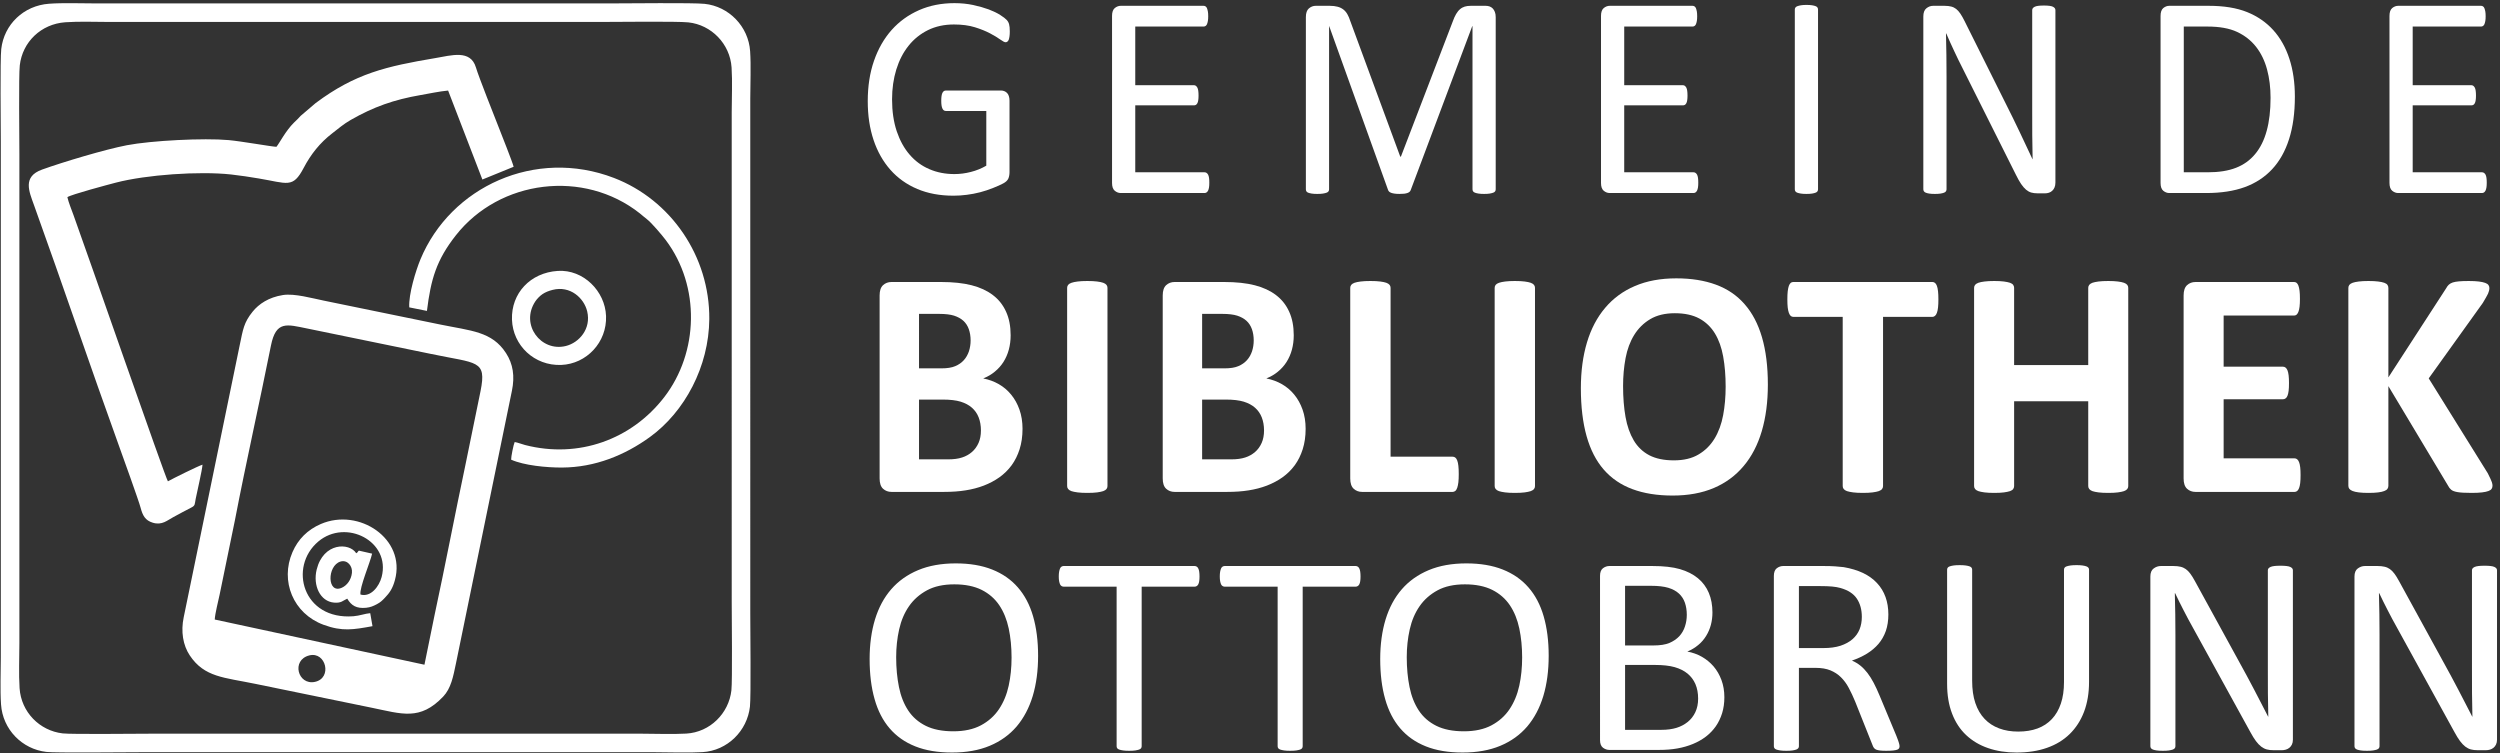
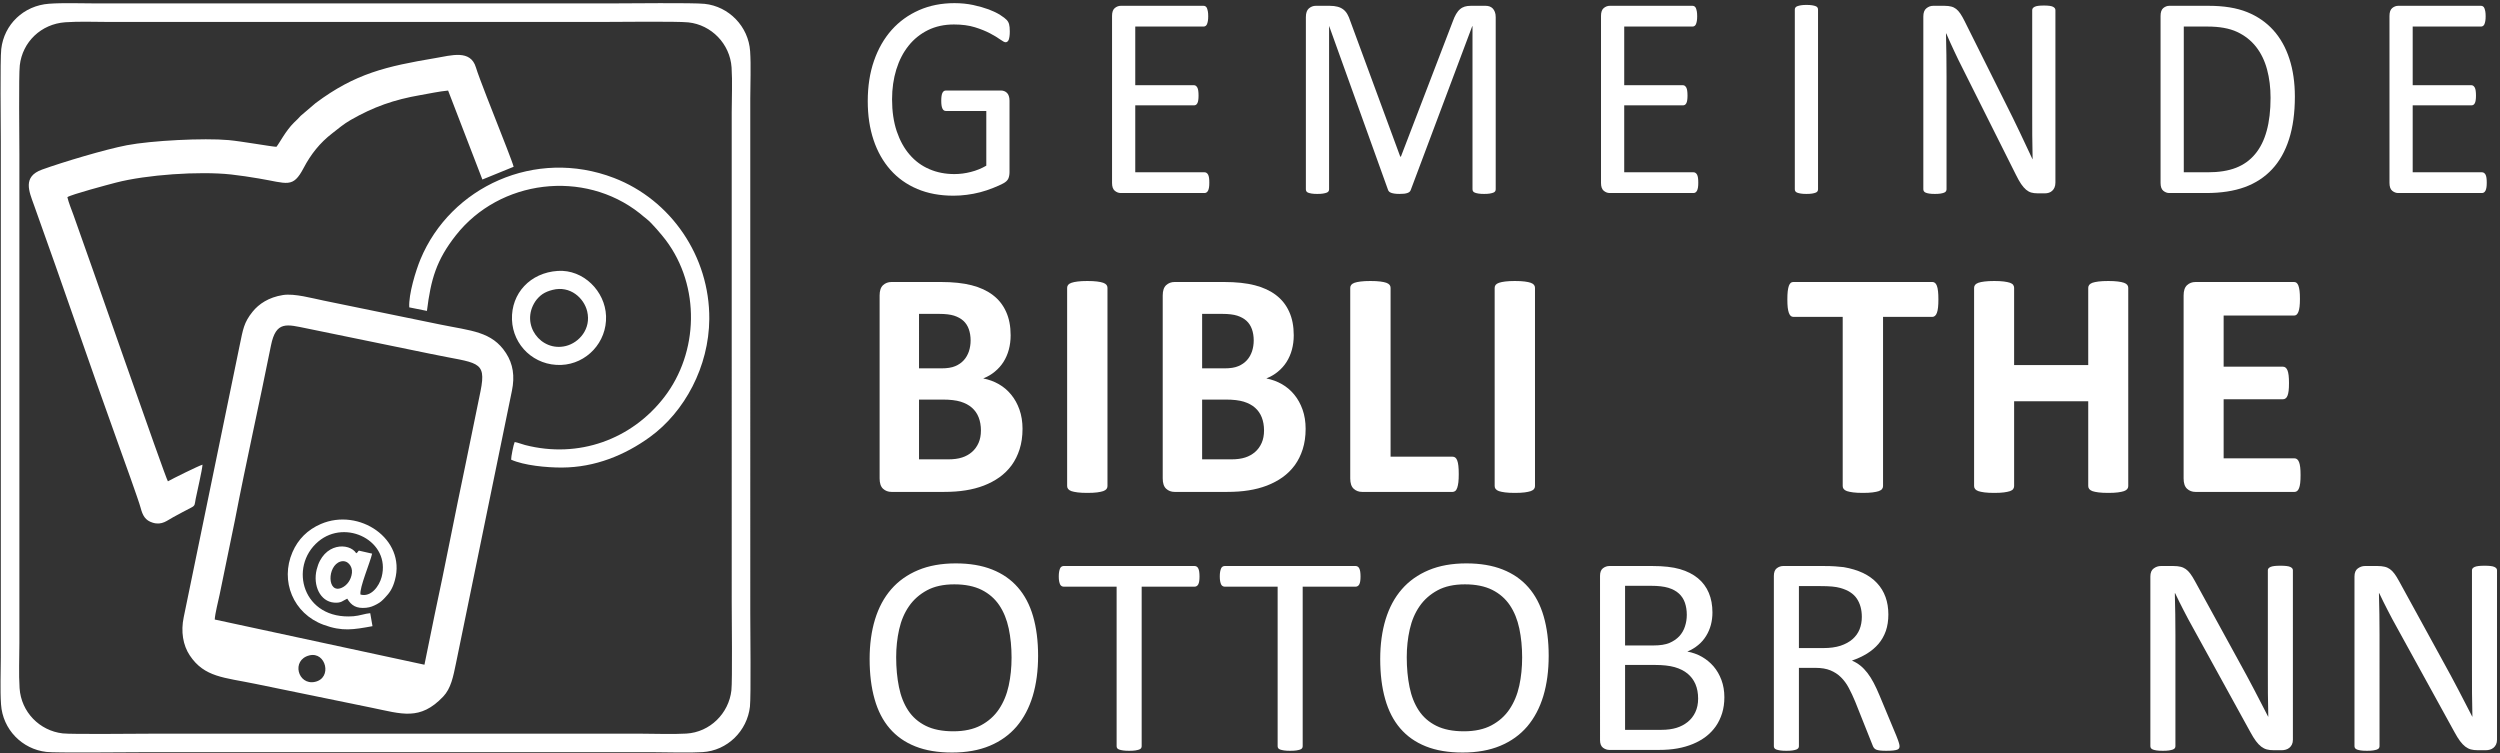
<svg xmlns="http://www.w3.org/2000/svg" viewBox="0 0 1097.333 330.667" height="330.667" width="1097.333" xml:space="preserve" id="svg2" version="1.1">
  <rect x="0" y="0" width="1097.333" height="330.667" fill="#333333" stroke="none" />
  <defs id="defs6" />
  <g transform="matrix(1.333,0,0,-1.333,0,330.667)" id="g10">
    <g transform="scale(0.1)" id="g12">
      <path id="path14" style="fill:#ffffff;fill-opacity:1;fill-rule:evenodd;stroke:none" d="M 161.828,2468.35 C 77.711,2462.33 13.387,2400.07 4.117,2319.19 0.059,2283.77 2.684,2065.57 2.684,2011.55 V 316.605 c 0,-49.671 -2.555,-106.566 0.703,-155.378 C 8.914,78.434 72.934,13.805 152.809,4.648 183.98,1.078 409.348,3.676 460.535,3.676 H 2157.59 c 49.81,0 106.42,-2.496 155.39,0.316 82.63,4.746 147.52,70.313 156.44,149.703 3.72,33.125 1.1,255.278 1.1,307.832 V 2156.48 c 0,49.29 2.75,107.12 -0.48,155.39 -5.48,81.67 -69.97,147.67 -149.86,156.09 -39.14,4.12 -250.85,1.44 -307.52,1.44 H 315.617 c -49.289,0 -106.078,2.36 -153.789,-1.05 z m 53.238,-61.02 C 135.117,2401.61 73.981,2342.43 65.164,2265.56 61.309,2231.9 63.805,2024.5 63.805,1973.16 V 362.164 c 0,-47.211 -2.43,-101.289 0.668,-147.684 5.25,-78.691 66.101,-140.117 142.019,-148.816 29.629,-3.398 243.832,-0.93 292.485,-0.93 H 2111.97 c 47.35,0 101.15,-2.371 147.7,0.301 78.53,4.512 140.22,66.832 148.69,142.289 3.54,31.489 1.04,242.633 1.04,292.582 V 2110.91 c 0,46.86 2.62,101.81 -0.45,147.7 -5.21,77.62 -66.5,140.35 -142.44,148.35 -37.2,3.92 -238.42,1.37 -292.28,1.37 H 361.234 c -46.843,0 -100.824,2.25 -146.168,-1 z m 716.563,-898.25 c -46.973,-7.4 -79.137,-29.26 -99.664,-54.59 -29.121,-35.94 -31.774,-58.38 -42.688,-110.74 L 604.887,447.992 c -9.785,-46.765 -2.449,-91.887 20.011,-125.57 48.18,-72.25 113.274,-72.43 215.793,-93.59 L 1224.95,149.98 c 98.12,-20.035 157.91,-43.437 234.14,36.602 26.12,27.422 33.18,65.672 42.63,111.106 17.8,85.527 34.78,170.636 52.73,256.82 l 131.21,639.352 c 9.88,48.2 3.84,87.89 -19.41,123.98 -46.13,71.62 -115.59,73.42 -215.39,93.93 l -384.3,78.87 c -38.07,7.66 -96.97,24.42 -134.931,18.44 z M 707.137,440.637 1397.62,291.832 l 33.5,164.289 c 35.04,162.586 66.47,328.402 101.1,492.035 l 50.17,244.874 c 20.58,103.15 -10.95,90.14 -162.49,122.02 l -409.19,84.04 c -66.019,13.26 -101.952,26.49 -118.558,-56.57 C 854,1151.6 810.387,958.922 773.672,768.223 L 723.266,523.02 C 718.82,501.363 708.129,460.867 707.137,440.637 Z M 910.211,1997.19 c -17.297,0.73 -114.406,18.2 -157.594,22.14 -80.972,7.38 -254.707,-1.58 -334.758,-16.91 -71.609,-13.71 -210.109,-55.26 -279.234,-80.13 -64.973,-23.37 -42.977,-71.75 -26.797,-116.7 95.192,-264.47 185.504,-531.81 281.223,-796.75 9.59,-26.539 63.992,-177.301 69.82,-199.684 6.856,-26.324 15.434,-42.136 40.121,-49.699 30.762,-9.426 47.746,7.953 67.524,18.281 20.519,10.719 38.73,21.407 58.695,31.215 14.344,7.047 11.539,10.824 15.098,28.824 5.293,26.758 21.246,93.809 22.523,112.774 -14.027,-4.192 -98.637,-46.16 -113.953,-54.817 -6.813,7.086 -270.399,765.506 -310.789,876.416 -6.082,16.7 -16.797,43.18 -20.231,59.28 12.848,8.89 134.922,41.36 159.5,47.77 100.625,26.24 275.223,38.31 379.567,26.89 31.308,-3.43 60.461,-8.03 90.961,-13.11 95.019,-15.85 112.222,-33.53 147.945,34.5 23.938,45.57 53.738,82.88 93.778,113.84 20.33,15.72 37.55,30.79 61.36,44.42 75.19,43.02 142.53,66.76 229.68,81.82 28.34,4.9 62.42,12.25 90.89,14.89 l 112.85,-292.97 102.91,41.97 c -2.75,12.8 -41.46,110.18 -49.42,130.6 -14.8,37.96 -64.52,162.38 -74.81,196.67 -17.79,59.29 -80.41,39.63 -132.86,30.77 -162.83,-27.49 -263.96,-50.57 -394.73,-148.17 l -49.574,-42.27 c -9.523,-10.84 -11.804,-12.23 -21.777,-22.05 -27.695,-27.24 -48.195,-68.23 -57.918,-79.81 z m 437.379,-528.66 58.24,-11.69 c 12.86,104.22 31.12,167.35 95.21,248.88 144.35,183.62 421.51,218.01 605.6,72.45 8.32,-6.59 15.08,-13.03 23.02,-18.93 15.51,-11.51 50.77,-53.49 62.55,-69.15 114.77,-152.45 108.17,-370.24 -4.8,-517.01 -107.52,-139.69 -282.45,-203.24 -458.43,-157.84 -10.78,2.78 -23.85,8.19 -34.23,9.86 -3.86,-7.97 -12.04,-49.084 -11.68,-58.061 42.45,-19.074 116.79,-26.215 167.39,-25.988 109.05,0.488 207.08,40.82 289.15,100.179 115.26,83.38 194.82,232.68 195.96,388.94 1.5,205.87 -125.81,392.25 -313.99,464.57 -258.85,99.49 -537.74,-29.1 -637.11,-268.06 -14.92,-35.87 -39.44,-114.86 -36.88,-158.15 z m 489.11,120.04 c -90.54,-5.83 -153.79,-73.72 -150.85,-160.41 2.9,-85.14 73.81,-152.75 162.4,-149.19 82.65,3.32 150.67,74.1 147.35,161.26 -3.1,81.45 -74.48,153.78 -158.9,148.34 z m -610.15,-1169.816 -7.45,42.851 c -17,-1.398 -35.14,-8.578 -55.28,-10.148 -167.179,-13.023 -214.578,162.672 -115.76,246.016 90.83,76.613 239.53,0.765 208.59,-116.832 -7.92,-30.09 -34.99,-67.485 -69.69,-57.723 -3.93,22.426 32.21,106.059 38.32,134.695 l -43.55,9.899 c -6.22,-5.223 -1.04,-3.946 -8.75,-8.606 -22.34,35.703 -108.23,35.996 -130.27,-53.914 -12.75,-52.051 11.28,-104.797 57.29,-108.668 24.23,-2.039 28.66,6.547 43.44,13.035 13.61,-22.968 30.44,-33.175 62.3,-29.984 13.92,1.395 23.98,5.797 34.8,11.543 12.55,6.656 17.68,11.84 26.73,21.27 15.8,16.468 25.58,30.449 33.2,58.582 36.73,135.589 -118.32,238.898 -244.27,184.324 -43.39,-18.801 -74.677,-49.985 -93.13,-92.516 -41.293,-95.137 2.27,-202.265 102.18,-239.195 61.96,-22.899 98.7,-15.938 161.3,-4.629 z M 1819.64,1526.1 c -13.27,-3.4 -23.62,-7.57 -33.23,-13.92 -8.46,-5.59 -18.25,-15.66 -23.83,-24.13 -50.35,-76.42 18.85,-167.22 100.84,-146.69 43.27,10.84 83.87,56.23 70.1,113.95 -10.56,44.22 -56.29,85.54 -113.88,70.79 z M 1018.77,322.551 c -60.868,-15.196 -38,-99.41 18.36,-87.18 58.07,12.606 36.07,100.762 -18.36,87.18 z m 102.49,308.988 c -44.77,-13.367 -44.74,-108.855 4.81,-86 16.59,7.652 30.23,25.551 32.81,48.738 2.48,22.325 -15.04,44.008 -37.62,37.262" />
      <path id="path16" style="fill:#ffffff;fill-opacity:1;fill-rule:nonzero;stroke:none" d="m 3366.99,1068.29 c 0,-24.6 -3.27,-46.84 -9.61,-66.89 -6.35,-19.869 -15.11,-37.548 -26.26,-52.857 -11.33,-15.313 -24.71,-28.434 -40.16,-39.555 -15.62,-11.117 -32.78,-20.05 -51.48,-27.34 -18.71,-7.109 -38.79,-12.394 -60.07,-15.675 -21.28,-3.461 -44.96,-5.106 -71.05,-5.106 h -172.81 c -10.99,0 -20.25,3.465 -27.81,10.391 -7.55,6.93 -11.33,18.226 -11.33,33.902 v 602.58 c 0,15.68 3.78,26.98 11.33,33.9 7.56,6.93 16.82,10.4 27.81,10.4 h 163.03 c 39.81,0 73.45,-3.65 101.08,-10.76 27.63,-7.1 50.8,-17.86 69.68,-32.26 19.05,-14.4 33.46,-32.63 43.42,-54.68 10.12,-22.05 15.1,-47.94 15.1,-77.83 0,-16.77 -2.06,-32.44 -6,-47.21 -3.95,-14.76 -9.96,-28.25 -17.51,-40.28 -7.72,-12.21 -17.16,-22.78 -28.49,-32.08 -11.16,-9.3 -23.86,-16.77 -38.27,-22.42 18.36,-3.64 35.52,-9.84 51.14,-18.77 15.62,-8.93 29.18,-20.41 40.67,-34.45 11.67,-14.04 20.77,-30.62 27.46,-49.4 6.69,-18.95 10.13,-40.1 10.13,-63.61 z m -170.93,291.27 c 0,13.85 -2.06,26.24 -6.01,37.36 -3.94,10.94 -9.95,20.24 -18.02,27.53 -8.07,7.29 -18.19,12.76 -30.37,16.76 -12.19,3.83 -28.49,5.84 -48.92,5.84 h -66.58 V 1267.7 h 73.62 c 19.05,0 34.33,2.36 45.65,7.28 11.33,4.75 20.77,11.31 28.32,19.69 7.55,8.38 13.04,18.23 16.82,29.35 3.6,11.3 5.49,22.96 5.49,35.54 z m 33.98,-296.37 c 0,16.04 -2.58,30.44 -7.55,43.2 -4.98,12.57 -12.36,23.15 -22.14,31.71 -9.61,8.57 -21.97,15.13 -37.07,19.87 -15.1,4.56 -34.67,6.92 -58.86,6.92 h -78.26 V 968.043 h 95.42 c 18.36,0 33.8,2.004 46.5,6.199 12.53,4.008 23.34,10.207 32.61,18.227 9.1,8.021 16.31,17.861 21.63,29.891 5.14,11.85 7.72,25.52 7.72,40.83" />
      <path id="path18" style="fill:#ffffff;fill-opacity:1;fill-rule:nonzero;stroke:none" d="m 3646.72,880.008 c 0,-3.465 -1.03,-6.746 -3.26,-9.66 -2.23,-2.735 -5.83,-5.106 -10.81,-6.926 -4.98,-1.641 -11.84,-3.102 -20.08,-4.195 -8.41,-1.094 -19.22,-1.637 -32.27,-1.637 -12.69,0 -23.34,0.543 -31.92,1.637 -8.58,1.093 -15.44,2.554 -20.42,4.195 -4.98,1.82 -8.58,4.191 -10.81,6.926 -2.23,2.914 -3.26,6.195 -3.26,9.66 V 1532.9 c 0,3.46 1.03,6.74 3.26,9.65 2.23,2.74 5.83,5.11 11.16,6.93 5.14,1.82 11.84,3.1 20.24,4.2 8.41,1.09 19.06,1.64 31.75,1.64 13.05,0 23.86,-0.55 32.27,-1.64 8.24,-1.1 15.1,-2.38 20.08,-4.2 4.98,-1.82 8.58,-4.19 10.81,-6.93 2.23,-2.91 3.26,-6.19 3.26,-9.65 V 880.008" />
      <path id="path20" style="fill:#ffffff;fill-opacity:1;fill-rule:nonzero;stroke:none" d="m 4299.2,1068.29 c 0,-24.6 -3.26,-46.84 -9.61,-66.89 -6.35,-19.869 -15.1,-37.548 -26.26,-52.857 -11.32,-15.313 -24.71,-28.434 -40.15,-39.555 -15.62,-11.117 -32.78,-20.05 -51.49,-27.34 -18.71,-7.109 -38.78,-12.394 -60.06,-15.675 -21.28,-3.461 -44.97,-5.106 -71.05,-5.106 h -172.82 c -10.98,0 -20.25,3.465 -27.8,10.391 -7.55,6.93 -11.33,18.226 -11.33,33.902 v 602.58 c 0,15.68 3.78,26.98 11.33,33.9 7.55,6.93 16.82,10.4 27.8,10.4 h 163.04 c 39.81,0 73.45,-3.65 101.08,-10.76 27.63,-7.1 50.8,-17.86 69.67,-32.26 19.05,-14.4 33.47,-32.63 43.42,-54.68 10.13,-22.05 15.1,-47.94 15.1,-77.83 0,-16.77 -2.05,-32.44 -6,-47.21 -3.95,-14.76 -9.96,-28.25 -17.51,-40.28 -7.72,-12.21 -17.16,-22.78 -28.49,-32.08 -11.15,-9.3 -23.85,-16.77 -38.27,-22.42 18.36,-3.64 35.53,-9.84 51.15,-18.77 15.61,-8.93 29.17,-20.41 40.67,-34.45 11.67,-14.04 20.76,-30.62 27.45,-49.4 6.7,-18.95 10.13,-40.1 10.13,-63.61 z m -170.93,291.27 c 0,13.85 -2.06,26.24 -6,37.36 -3.95,10.94 -9.96,20.24 -18.02,27.53 -8.07,7.29 -18.2,12.76 -30.38,16.76 -12.19,3.83 -28.49,5.84 -48.91,5.84 h -66.58 V 1267.7 H 4032 c 19.04,0 34.32,2.36 45.65,7.28 11.32,4.75 20.76,11.31 28.31,19.69 7.56,8.38 13.04,18.23 16.82,29.35 3.6,11.3 5.49,22.96 5.49,35.54 z m 33.98,-296.37 c 0,16.04 -2.57,30.44 -7.55,43.2 -4.98,12.57 -12.36,23.15 -22.14,31.71 -9.61,8.57 -21.97,15.13 -37.07,19.87 -15.1,4.56 -34.67,6.92 -58.86,6.92 h -78.25 V 968.043 h 95.41 c 18.36,0 33.81,2.004 46.51,6.199 12.52,4.008 23.34,10.207 32.61,18.227 9.09,8.021 16.3,17.861 21.62,29.891 5.15,11.85 7.72,25.52 7.72,40.83" />
      <path id="path22" style="fill:#ffffff;fill-opacity:1;fill-rule:nonzero;stroke:none" d="m 4803.41,919.559 c 0,-10.571 -0.35,-19.684 -1.21,-26.977 -0.85,-7.289 -2.23,-13.305 -3.77,-18.043 -1.71,-4.922 -3.77,-8.383 -6.35,-10.391 -2.57,-2.183 -5.49,-3.281 -8.75,-3.281 h -298.1 c -10.98,0 -20.25,3.465 -27.8,10.391 -7.55,6.93 -11.33,18.226 -11.33,33.902 v 627.74 c 0,3.46 1.03,6.74 3.26,9.65 2.24,2.74 5.84,5.11 10.82,6.93 4.98,1.82 11.84,3.1 20.42,4.2 8.58,1.09 19.22,1.64 31.92,1.64 13.04,0 23.86,-0.55 32.26,-1.64 8.24,-1.1 15.11,-2.38 20.08,-4.2 4.98,-1.82 8.58,-4.19 10.82,-6.93 2.23,-2.91 3.25,-6.19 3.25,-9.65 V 976.793 h 204.4 c 3.26,0 6.35,-0.91 8.75,-2.918 2.58,-2.004 4.64,-5.102 6.35,-9.66 1.72,-4.375 2.92,-10.203 3.77,-17.68 0.86,-7.289 1.21,-16.219 1.21,-26.976" />
      <path id="path24" style="fill:#ffffff;fill-opacity:1;fill-rule:nonzero;stroke:none" d="m 5054.48,880.008 c 0,-3.465 -1.03,-6.746 -3.26,-9.66 -2.23,-2.735 -5.84,-5.106 -10.81,-6.926 -4.98,-1.641 -11.84,-3.102 -20.08,-4.195 -8.41,-1.094 -19.22,-1.637 -32.26,-1.637 -12.7,0 -23.34,0.543 -31.93,1.637 -8.57,1.093 -15.44,2.554 -20.42,4.195 -4.97,1.82 -8.58,4.191 -10.81,6.926 -2.23,2.914 -3.26,6.195 -3.26,9.66 V 1532.9 c 0,3.46 1.03,6.74 3.26,9.65 2.23,2.74 5.84,5.11 11.16,6.93 5.14,1.82 11.84,3.1 20.25,4.2 8.41,1.09 19.05,1.64 31.75,1.64 13.04,0 23.85,-0.55 32.26,-1.64 8.24,-1.1 15.1,-2.38 20.08,-4.2 4.97,-1.82 8.58,-4.19 10.81,-6.93 2.23,-2.91 3.26,-6.19 3.26,-9.65 V 880.008" />
-       <path id="path26" style="fill:#ffffff;fill-opacity:1;fill-rule:nonzero;stroke:none" d="m 5821.26,1214.47 c 0,-57.23 -6.69,-108.45 -20.08,-153.65 -13.39,-45.21 -33.29,-83.664 -59.89,-115.015 -26.43,-31.532 -59.22,-55.59 -98.17,-72.176 -39.13,-16.586 -84.26,-24.789 -135.57,-24.789 -50.63,0 -94.74,7.109 -132.32,21.14 -37.76,14.036 -69.16,35.36 -94.39,64.344 -25.06,28.801 -43.93,65.434 -56.46,109.906 -12.53,44.48 -18.88,97.15 -18.88,158.03 0,55.78 6.7,106.08 20.08,150.74 13.39,44.65 33.3,82.57 59.89,113.92 26.43,31.35 59.21,55.4 98.17,71.99 39.13,16.77 84.43,25.16 136.09,25.16 49.25,0 92.67,-6.93 130.43,-20.78 37.58,-13.86 69.16,-35.18 94.39,-64.16 25.4,-28.8 44.45,-65.07 57.32,-109 12.87,-44.11 19.39,-95.87 19.39,-155.66 z m -139.01,-7.11 c 0,36.27 -2.75,69.27 -8.07,98.98 -5.32,29.71 -14.41,55.22 -27.28,76.37 -12.87,21.14 -30.04,37.54 -51.49,49.21 -21.45,11.48 -48.22,17.32 -80.32,17.32 -32.43,0 -59.54,-6.56 -81.17,-19.51 -21.79,-12.94 -39.47,-30.44 -52.85,-52.13 -13.39,-21.69 -22.83,-47.02 -28.32,-76 -5.49,-29.17 -8.24,-59.79 -8.24,-92.23 0,-37.73 2.75,-71.63 8.07,-101.71 5.31,-30.07 14.41,-55.77 27.11,-77.28 12.7,-21.33 29.69,-37.548 51.14,-48.849 21.46,-11.117 48.4,-16.769 80.83,-16.769 32.44,0 59.55,6.379 81.18,19.32 21.79,12.758 39.47,30.258 52.86,52.308 13.38,22.06 22.82,47.76 28.31,77.11 5.49,29.34 8.24,60.69 8.24,93.86" />
      <path id="path28" style="fill:#ffffff;fill-opacity:1;fill-rule:nonzero;stroke:none" d="m 6382.79,1494.44 c 0,-10.39 -0.34,-19.14 -1.21,-26.62 -0.85,-7.28 -2.06,-13.12 -3.78,-17.49 -1.71,-4.56 -3.77,-7.84 -6.34,-9.85 -2.41,-2.18 -5.32,-3.27 -8.24,-3.27 H 6200.53 V 880.008 c 0,-3.465 -1.03,-6.746 -3.26,-9.66 -2.23,-2.735 -5.84,-5.106 -10.81,-6.926 -4.98,-1.641 -11.85,-3.102 -20.43,-4.195 -8.58,-1.094 -19.22,-1.637 -31.92,-1.637 -12.7,0 -23.34,0.543 -31.92,1.637 -8.58,1.093 -15.44,2.554 -20.42,4.195 -4.98,1.82 -8.58,4.191 -10.81,6.926 -2.23,2.914 -3.26,6.195 -3.26,9.66 v 557.202 h -162.69 c -3.27,0 -6.18,1.09 -8.58,3.27 -2.23,2.01 -4.29,5.29 -6.01,9.85 -1.54,4.37 -2.92,10.21 -3.78,17.49 -0.85,7.48 -1.2,16.23 -1.2,26.62 0,10.57 0.35,19.69 1.2,27.16 0.86,7.47 2.24,13.48 3.78,17.86 1.72,4.56 3.78,7.65 6.01,9.66 2.4,2.01 5.31,2.92 8.58,2.92 h 458.21 c 2.92,0 5.66,-0.91 8.24,-2.92 2.57,-2.01 4.63,-5.1 6.34,-9.66 1.72,-4.38 2.93,-10.39 3.78,-17.86 0.87,-7.47 1.21,-16.59 1.21,-27.16" />
      <path id="path30" style="fill:#ffffff;fill-opacity:1;fill-rule:nonzero;stroke:none" d="m 7007.98,880.008 c 0,-3.465 -1.03,-6.746 -3.26,-9.66 -2.23,-2.735 -5.83,-5.106 -10.81,-6.926 -4.98,-1.641 -11.67,-3.102 -20.08,-4.195 -8.24,-1.094 -18.88,-1.637 -31.41,-1.637 -13.04,0 -23.85,0.543 -32.43,1.637 -8.58,1.093 -15.1,2.554 -20.08,4.195 -4.8,1.82 -8.24,4.191 -10.47,6.926 -2.23,2.914 -3.26,6.195 -3.26,9.66 V 1159.43 H 6632.14 V 880.008 c 0,-3.465 -1.03,-6.746 -3.09,-9.66 -1.88,-2.735 -5.49,-5.106 -10.46,-6.926 -4.98,-1.641 -11.68,-3.102 -20.09,-4.195 -8.23,-1.094 -19.04,-1.637 -31.91,-1.637 -12.7,0 -23.34,0.543 -31.92,1.637 -8.58,1.093 -15.28,2.554 -20.26,4.195 -4.97,1.82 -8.58,4.191 -10.81,6.926 -2.23,2.914 -3.26,6.195 -3.26,9.66 V 1532.9 c 0,3.46 1.03,6.74 3.26,9.65 2.23,2.74 5.84,5.11 10.81,6.93 4.98,1.82 11.68,3.1 20.26,4.2 8.58,1.09 19.22,1.64 31.92,1.64 12.87,0 23.68,-0.55 31.91,-1.64 8.41,-1.1 15.11,-2.55 20.09,-4.2 4.97,-1.82 8.58,-4.19 10.46,-6.93 2.06,-2.91 3.09,-6.19 3.09,-9.65 v -254.27 h 244.04 v 254.27 c 0,3.46 1.03,6.74 3.26,9.65 2.23,2.74 5.67,5.11 10.47,6.93 4.98,1.65 11.5,3.1 20.08,4.2 8.58,1.09 19.39,1.64 32.43,1.64 12.53,0 23.17,-0.55 31.41,-1.64 8.41,-1.1 15.1,-2.38 20.08,-4.2 4.98,-1.82 8.58,-4.19 10.81,-6.93 2.23,-2.91 3.26,-6.19 3.26,-9.65 V 880.008" />
      <path id="path32" style="fill:#ffffff;fill-opacity:1;fill-rule:nonzero;stroke:none" d="m 7575.34,916.098 c 0,-10.391 -0.34,-18.957 -1.2,-26.067 -0.85,-6.926 -2.06,-12.578 -3.78,-16.769 -1.71,-4.375 -3.77,-7.473 -6.34,-9.477 -2.41,-2.004 -5.32,-2.918 -8.24,-2.918 h -326.42 c -10.98,0 -20.24,3.465 -27.8,10.391 -7.55,6.93 -11.33,18.226 -11.33,33.902 v 602.58 c 0,15.68 3.78,26.98 11.33,33.9 7.56,6.93 16.82,10.4 27.8,10.4 h 324.87 c 2.92,0 5.66,-0.91 8.07,-2.74 2.23,-1.82 4.29,-4.92 6,-9.3 1.55,-4.55 2.92,-10.2 3.78,-17.13 0.86,-7.11 1.21,-15.85 1.21,-26.61 0,-10.02 -0.35,-18.41 -1.21,-25.52 -0.86,-6.92 -2.06,-12.58 -3.78,-16.77 -1.71,-4.37 -3.77,-7.47 -6,-9.47 -2.41,-2.01 -5.15,-2.92 -8.07,-2.92 h -232.19 v -168.42 h 195.64 c 3.09,0 5.83,-0.91 8.24,-2.91 2.57,-2.01 4.63,-4.93 6.35,-9.12 1.71,-4 2.91,-9.47 3.77,-16.58 0.86,-6.93 1.2,-15.31 1.2,-25.16 0,-10.39 -0.34,-18.95 -1.2,-25.7 -0.86,-6.74 -2.06,-12.21 -3.77,-16.22 -1.72,-4.19 -3.78,-7.11 -6.35,-8.75 -2.41,-1.82 -5.15,-2.73 -8.24,-2.73 H 7322.04 V 971.324 h 233.74 c 3.09,0 5.83,-0.91 8.24,-2.918 2.57,-2.004 4.63,-5.101 6.34,-9.476 1.72,-4.192 2.93,-9.84 3.78,-16.77 0.86,-7.109 1.2,-15.676 1.2,-26.062" />
-       <path id="path34" style="fill:#ffffff;fill-opacity:1;fill-rule:nonzero;stroke:none" d="m 8207.4,881.648 c 0,-4.007 -0.86,-7.472 -2.75,-10.39 -1.88,-3.098 -5.31,-5.469 -10.63,-7.473 -5.15,-2.004 -12.19,-3.465 -21.29,-4.558 -9.09,-1.094 -20.42,-1.637 -34.15,-1.637 -21.79,0 -37.41,0.91 -47.02,2.73 -9.61,1.645 -16.47,4.375 -20.6,8.02 -4.11,3.465 -7.37,7.84 -9.78,12.762 L 7864.51,1209.19 V 881.102 c 0,-3.829 -1.03,-7.293 -3.09,-10.207 -1.88,-2.735 -5.49,-5.286 -10.46,-7.11 -4.98,-2.004 -11.67,-3.465 -20.08,-4.558 -8.24,-1.094 -19.05,-1.637 -31.92,-1.637 -12.7,0 -23.34,0.543 -31.92,1.637 -8.59,1.093 -15.28,2.554 -20.25,4.558 -4.99,2.004 -8.59,4.375 -10.82,7.11 -2.23,2.914 -3.26,6.378 -3.26,10.207 v 651.248 c 0,4.01 1.03,7.29 3.26,10.2 2.23,2.74 5.83,5.11 10.82,6.93 4.97,1.82 11.66,3.1 20.25,4.2 8.58,1.09 19.22,1.64 31.92,1.64 12.87,0 23.68,-0.55 31.92,-1.64 8.41,-1.1 15.1,-2.38 20.08,-4.2 4.97,-1.82 8.58,-4.19 10.46,-6.93 2.06,-2.91 3.09,-6.19 3.09,-10.2 v -294.37 l 190.5,293.82 c 2.4,4.56 5.15,8.39 8.58,11.49 3.26,3.1 7.72,5.46 13.04,7.29 5.32,1.63 12.18,2.92 20.59,3.64 8.41,0.73 19.05,1.1 32.09,1.1 13.39,0 24.37,-0.55 33.13,-1.64 8.75,-1.1 15.61,-2.55 20.94,-4.56 5.14,-1.82 8.75,-4.37 10.64,-7.11 2.05,-2.92 3.09,-6.01 3.09,-9.66 0,-6.01 -1.56,-12.21 -4.47,-18.77 -3.09,-6.38 -8.75,-16.41 -17.16,-30.44 L 7997.34,1234.7 8191.79,922.293 c 7.37,-14.582 11.84,-24.422 13.38,-29.164 1.54,-4.738 2.23,-8.566 2.23,-11.481" />
      <path id="path36" style="fill:#ffffff;fill-opacity:1;fill-rule:nonzero;stroke:none" d="m 3325.07,2377.27 c 0,-6.02 -0.3,-11.38 -0.91,-15.93 -0.61,-4.56 -1.52,-8.46 -2.58,-11.55 -1.21,-2.92 -2.73,-5.04 -4.55,-6.34 -1.67,-1.3 -3.64,-1.95 -5.76,-1.95 -3.49,0 -9.4,3.09 -17.75,9.11 -8.34,6.01 -19.41,12.84 -33.36,20.16 -13.95,7.31 -30.63,14.14 -50.05,20.15 -19.41,6.02 -42.46,9.11 -69,9.11 -31.85,0 -60.21,-6.18 -85.39,-18.53 -25.17,-12.52 -46.56,-29.59 -63.99,-51.54 -17.6,-21.95 -30.94,-47.96 -40.35,-78.19 -9.25,-30.24 -13.95,-62.92 -13.95,-98.2 0,-39.5 5.16,-74.45 15.32,-105.02 10.31,-30.4 24.41,-56.24 42.61,-77.22 18.05,-20.97 39.59,-36.9 64.76,-47.63 25.03,-10.89 52.63,-16.25 82.51,-16.25 17.89,0 35.94,2.27 54.14,6.99 18.19,4.54 35.18,11.54 50.96,20.64 v 180.13 h -133.16 c -5.16,0 -8.95,2.76 -11.37,8.13 -2.58,5.36 -3.8,13.81 -3.8,25.36 0,6.01 0.31,11.21 0.91,15.44 0.6,4.23 1.52,7.81 2.89,10.57 1.36,2.6 2.87,4.55 4.69,5.85 1.67,1.3 3.95,1.95 6.68,1.95 h 182.45 c 3.33,0 6.52,-0.65 9.85,-1.95 3.18,-1.3 6.22,-3.09 8.8,-5.69 2.72,-2.6 4.85,-6.01 6.22,-10.41 1.51,-4.55 2.27,-9.58 2.27,-15.28 v -235.23 c 0,-8.29 -1.37,-15.45 -3.95,-21.46 -2.73,-6.02 -8.33,-11.38 -16.98,-15.94 -8.49,-4.55 -19.71,-9.59 -33.36,-14.95 -13.66,-5.53 -27.61,-10.08 -42.17,-13.98 -14.56,-3.74 -29.26,-6.67 -43.98,-8.46 -14.86,-1.95 -29.57,-2.92 -43.98,-2.92 -44.58,0 -84.32,7.31 -119.2,22.11 -35.04,14.79 -64.61,35.93 -88.72,63.24 -24.11,27.31 -42.62,59.98 -55.36,98.19 -12.74,38.2 -19.1,80.63 -19.1,127.78 0,48.93 6.82,93.31 20.62,132.98 13.8,39.67 33.21,73.48 58.24,101.6 25.02,27.97 55.05,49.59 90.08,65.03 35.18,15.45 74.01,23.09 116.63,23.09 21.99,0 42.46,-2.12 61.72,-6.18 19.26,-4.23 36.4,-9.11 51.41,-14.63 14.87,-5.69 27.46,-11.71 37.77,-18.37 10.16,-6.51 17.13,-11.87 21.08,-16.1 3.79,-4.06 6.52,-8.94 7.88,-14.3 1.52,-5.37 2.28,-13.17 2.28,-23.41" />
      <path id="path38" style="fill:#ffffff;fill-opacity:1;fill-rule:nonzero;stroke:none" d="m 3982.07,1879 c 0,-5.86 -0.3,-10.89 -0.91,-15.12 -0.61,-4.23 -1.66,-7.81 -3.03,-10.73 -1.52,-2.93 -3.19,-4.88 -5.16,-6.18 -1.97,-1.3 -4.09,-1.95 -6.52,-1.95 h -276.16 c -6.83,0 -13.35,2.44 -19.42,7.32 -6.07,5.04 -9.1,13.65 -9.1,26 v 549.81 c 0,12.36 3.03,20.97 9.1,26.01 6.07,4.88 12.59,7.32 19.42,7.32 h 272.98 c 2.42,0 4.55,-0.65 6.52,-1.95 1.97,-1.3 3.49,-3.25 4.7,-6.18 1.06,-2.93 2.12,-6.5 2.88,-10.73 0.76,-4.23 1.06,-9.59 1.06,-15.93 0,-5.85 -0.3,-10.73 -1.06,-15.12 -0.76,-4.23 -1.82,-7.8 -2.88,-10.57 -1.21,-2.6 -2.88,-4.55 -4.7,-5.85 -1.97,-1.3 -4.1,-1.95 -6.52,-1.95 H 3738.2 v -193.13 h 193.22 c 2.42,0 4.55,-0.65 6.52,-2.12 1.82,-1.46 3.49,-3.41 4.85,-6.01 1.37,-2.6 2.28,-6.01 2.89,-10.4 0.6,-4.56 0.91,-9.76 0.91,-15.77 0,-5.86 -0.31,-10.73 -0.91,-14.8 -0.61,-4.22 -1.52,-7.47 -2.89,-10.08 -1.36,-2.6 -3.03,-4.39 -4.85,-5.52 -1.97,-1.14 -4.1,-1.63 -6.52,-1.63 H 3738.2 V 1913.3 h 228.25 c 2.43,0 4.55,-0.65 6.52,-1.95 1.97,-1.3 3.64,-3.26 5.16,-5.86 1.37,-2.76 2.42,-6.33 3.03,-10.56 0.61,-4.23 0.91,-9.59 0.91,-15.93" />
      <path id="path40" style="fill:#ffffff;fill-opacity:1;fill-rule:nonzero;stroke:none" d="m 4925.1,1857.38 c 0,-2.61 -0.6,-4.88 -1.82,-6.67 -1.21,-1.95 -3.33,-3.42 -6.37,-4.55 -3.03,-1.14 -6.97,-2.12 -11.68,-2.93 -4.69,-0.81 -10.92,-1.14 -18.5,-1.14 -7.12,0 -13.19,0.33 -18.19,1.14 -5.01,0.81 -8.95,1.79 -11.84,2.93 -2.88,1.13 -5,2.6 -6.21,4.55 -1.22,1.79 -1.82,4.06 -1.82,6.67 v 536.96 h -0.91 l -202.47,-539.41 c -0.75,-2.27 -2.12,-4.06 -3.64,-5.68 -1.67,-1.63 -4.09,-2.93 -7.13,-4.07 -3.18,-1.14 -6.82,-1.95 -11.22,-2.44 -4.25,-0.49 -9.4,-0.65 -15.31,-0.65 -6.22,0 -11.53,0.33 -15.93,0.98 -4.4,0.65 -8.19,1.46 -11.07,2.6 -3.03,1.14 -5.31,2.44 -6.98,4.06 -1.51,1.63 -2.72,3.25 -3.33,5.2 l -193.82,539.41 h -0.46 v -536.96 c 0,-2.61 -0.6,-4.88 -1.82,-6.67 -1.21,-1.95 -3.33,-3.42 -6.37,-4.55 -3.03,-1.14 -7.12,-2.12 -11.98,-2.93 -4.85,-0.81 -11.07,-1.14 -18.65,-1.14 -7.44,0 -13.5,0.33 -18.35,1.14 -4.85,0.81 -8.8,1.79 -11.68,2.93 -2.88,1.13 -4.85,2.6 -5.91,4.55 -1.07,1.79 -1.67,4.06 -1.67,6.67 v 566.87 c 0,13.49 3.33,22.92 9.85,28.61 6.68,5.69 14.11,8.62 22.15,8.62 h 47.01 c 9.56,0 18.05,-0.98 25.18,-2.93 7.27,-1.79 13.49,-4.88 18.95,-8.94 5.46,-4.23 10.01,-9.43 13.5,-15.77 3.64,-6.34 6.82,-13.82 9.56,-22.43 L 4610.71,1965 h 2.28 l 170.77,445.11 c 3.33,9.43 6.97,17.55 10.92,24.22 3.94,6.66 8.19,12.03 12.89,15.93 4.55,4.06 9.86,6.83 15.47,8.62 5.76,1.78 12.43,2.6 19.86,2.6 h 49.29 c 4.4,0 8.8,-0.65 12.89,-2.11 3.95,-1.47 7.44,-3.74 10.31,-6.67 2.89,-3.09 5.16,-6.83 6.98,-11.54 1.82,-4.56 2.73,-10.25 2.73,-16.91 v -566.87" />
      <path id="path42" style="fill:#ffffff;fill-opacity:1;fill-rule:nonzero;stroke:none" d="m 5592.12,1879 c 0,-5.86 -0.31,-10.89 -0.91,-15.12 -0.61,-4.23 -1.67,-7.81 -3.04,-10.73 -1.52,-2.93 -3.18,-4.88 -5.15,-6.18 -1.98,-1.3 -4.1,-1.95 -6.52,-1.95 h -276.17 c -6.83,0 -13.35,2.44 -19.42,7.32 -6.07,5.04 -9.1,13.65 -9.1,26 v 549.81 c 0,12.36 3.03,20.97 9.1,26.01 6.07,4.88 12.59,7.32 19.42,7.32 h 272.98 c 2.42,0 4.55,-0.65 6.52,-1.95 1.97,-1.3 3.49,-3.25 4.7,-6.18 1.06,-2.93 2.12,-6.5 2.88,-10.73 0.76,-4.23 1.06,-9.59 1.06,-15.93 0,-5.85 -0.3,-10.73 -1.06,-15.12 -0.76,-4.23 -1.82,-7.8 -2.88,-10.57 -1.21,-2.6 -2.88,-4.55 -4.7,-5.85 -1.97,-1.3 -4.1,-1.95 -6.52,-1.95 h -225.06 v -193.13 h 193.21 c 2.43,0 4.55,-0.65 6.52,-2.12 1.82,-1.46 3.49,-3.41 4.85,-6.01 1.37,-2.6 2.28,-6.01 2.88,-10.4 0.61,-4.56 0.92,-9.76 0.92,-15.77 0,-5.86 -0.31,-10.73 -0.92,-14.8 -0.6,-4.22 -1.51,-7.47 -2.88,-10.08 -1.36,-2.6 -3.03,-4.39 -4.85,-5.52 -1.97,-1.14 -4.09,-1.63 -6.52,-1.63 H 5348.25 V 1913.3 h 228.25 c 2.42,0 4.54,-0.65 6.52,-1.95 1.97,-1.3 3.63,-3.26 5.15,-5.86 1.37,-2.76 2.43,-6.33 3.04,-10.56 0.6,-4.23 0.91,-9.59 0.91,-15.93" />
      <path id="path44" style="fill:#ffffff;fill-opacity:1;fill-rule:nonzero;stroke:none" d="m 5986.44,1857.38 c 0,-2.61 -0.6,-4.88 -1.81,-6.67 -1.22,-1.95 -3.19,-3.42 -6.22,-4.55 -2.89,-1.14 -6.83,-2.12 -11.68,-2.93 -5,-0.81 -11.07,-1.14 -18.5,-1.14 -7.13,0 -13.2,0.33 -18.2,1.14 -5.01,0.81 -9.1,1.79 -11.98,2.93 -3.04,1.13 -5.01,2.6 -6.22,4.55 -1.21,1.79 -1.82,4.06 -1.82,6.67 v 591.74 c 0,2.6 0.61,4.88 1.97,6.67 1.36,1.95 3.64,3.41 6.68,4.55 3.18,1.14 7.12,2.11 11.98,2.93 4.85,0.81 10.76,1.13 17.59,1.13 7.43,0 13.5,-0.32 18.5,-1.13 4.85,-0.82 8.79,-1.79 11.68,-2.93 3.03,-1.14 5,-2.6 6.22,-4.55 1.21,-1.79 1.81,-4.07 1.81,-6.67 v -591.74" />
      <path id="path46" style="fill:#ffffff;fill-opacity:1;fill-rule:nonzero;stroke:none" d="m 6768.11,1879.32 c 0,-6.34 -1.06,-11.87 -3.03,-16.26 -1.97,-4.39 -4.55,-8.13 -7.74,-10.89 -3.18,-2.92 -6.82,-4.88 -10.76,-6.18 -4.1,-1.3 -8.04,-1.95 -11.99,-1.95 h -25.32 c -7.89,0 -14.86,0.82 -20.93,2.6 -5.91,1.79 -11.53,4.88 -16.99,9.43 -5.31,4.56 -10.76,10.73 -16.07,18.54 -5.31,7.8 -11.07,18.04 -17.14,30.39 l -175.62,350.66 c -9.25,18.05 -18.5,37.07 -27.75,56.91 -9.41,19.83 -18.05,39.18 -26.09,57.87 h -0.91 c 0.61,-22.76 1.06,-46.17 1.36,-70.06 0.31,-23.74 0.46,-47.48 0.46,-70.89 v -372.11 c 0,-2.28 -0.61,-4.4 -1.82,-6.51 -1.36,-1.95 -3.49,-3.58 -6.37,-4.71 -3.03,-1.14 -6.82,-2.12 -11.68,-2.93 -4.85,-0.81 -11.07,-1.14 -18.5,-1.14 -7.58,0 -13.8,0.33 -18.65,1.14 -4.86,0.81 -8.65,1.79 -11.38,2.93 -2.88,1.13 -4.85,2.76 -6.21,4.71 -1.22,2.11 -1.82,4.23 -1.82,6.51 v 568.82 c 0,12.68 3.33,21.78 10.16,27.15 6.67,5.36 13.95,8.13 21.98,8.13 h 37.62 c 8.79,0 16.22,-0.82 22.14,-2.44 6.07,-1.46 11.37,-4.23 16.08,-7.81 4.7,-3.57 9.4,-8.77 13.8,-15.28 4.39,-6.5 9.1,-14.63 13.95,-24.54 l 134.97,-270.52 c 8.35,-16.58 16.39,-32.68 24.12,-48.44 7.73,-15.77 15.32,-31.22 22.45,-46.5 7.12,-15.11 14.25,-30.24 21.23,-45.03 7.13,-14.63 13.95,-29.59 20.93,-44.54 h 0.45 c -0.61,25.19 -1.06,51.21 -1.21,78.35 -0.15,27.16 -0.15,53.33 -0.15,78.36 v 334.08 c 0,2.28 0.6,4.39 1.82,6.18 1.36,1.95 3.48,3.58 6.36,5.04 3.04,1.46 6.98,2.44 11.68,3.09 4.85,0.65 11.23,0.97 19.11,0.97 6.83,0 12.74,-0.32 17.74,-0.97 5.01,-0.65 8.95,-1.63 11.68,-3.09 2.88,-1.46 4.86,-3.09 6.22,-5.04 1.21,-1.79 1.82,-3.9 1.82,-6.18 v -567.85" />
      <path id="path48" style="fill:#ffffff;fill-opacity:1;fill-rule:nonzero;stroke:none" d="m 7556.6,2162.35 c 0,-53.32 -6.37,-99.97 -19.11,-139.81 -12.74,-39.99 -31.39,-72.99 -55.81,-99.16 -24.41,-26.18 -54.44,-45.85 -89.93,-58.85 -35.64,-13.01 -77.95,-19.51 -127.09,-19.51 h -121.78 c -6.83,0 -13.35,2.44 -19.42,7.32 -6.06,5.04 -9.09,13.65 -9.09,26 v 549.81 c 0,12.36 3.03,20.97 9.09,26.01 6.07,4.88 12.59,7.32 19.42,7.32 H 7273 c 49.89,0 91.91,-6.83 126.33,-20.65 34.28,-13.81 63.09,-33.81 86.45,-59.66 23.2,-25.85 40.79,-57.22 52.77,-94.13 11.99,-36.74 18.05,-78.36 18.05,-124.69 z m -80.07,-3.58 c 0,33.33 -3.8,64.38 -11.53,93.16 -7.73,28.77 -19.87,53.64 -36.25,74.62 -16.53,20.97 -37.3,37.22 -62.63,49.09 -25.18,11.7 -57.64,17.56 -97.37,17.56 h -77.95 v -479.9 h 78.71 c 36.85,0 67.79,4.88 93.12,14.79 25.17,9.75 46.25,24.87 63.09,45.2 16.98,20.32 29.73,45.84 38.07,76.57 8.49,30.56 12.74,66.97 12.74,108.91" />
      <path id="path50" style="fill:#ffffff;fill-opacity:1;fill-rule:nonzero;stroke:none" d="m 8188.43,1879 c 0,-5.86 -0.3,-10.89 -0.91,-15.12 -0.61,-4.23 -1.67,-7.81 -3.04,-10.73 -1.51,-2.93 -3.18,-4.88 -5.15,-6.18 -1.97,-1.3 -4.1,-1.95 -6.52,-1.95 h -276.17 c -6.83,0 -13.35,2.44 -19.41,7.32 -6.07,5.04 -9.1,13.65 -9.1,26 v 549.81 c 0,12.36 3.03,20.97 9.1,26.01 6.06,4.88 12.58,7.32 19.41,7.32 h 272.98 c 2.43,0 4.55,-0.65 6.52,-1.95 1.97,-1.3 3.49,-3.25 4.7,-6.18 1.07,-2.93 2.13,-6.5 2.89,-10.73 0.75,-4.23 1.06,-9.59 1.06,-15.93 0,-5.85 -0.31,-10.73 -1.06,-15.12 -0.76,-4.23 -1.82,-7.8 -2.89,-10.57 -1.21,-2.6 -2.88,-4.55 -4.7,-5.85 -1.97,-1.3 -4.09,-1.95 -6.52,-1.95 h -225.06 v -193.13 h 193.21 c 2.43,0 4.55,-0.65 6.53,-2.12 1.81,-1.46 3.49,-3.41 4.85,-6.01 1.36,-2.6 2.27,-6.01 2.88,-10.4 0.61,-4.56 0.91,-9.76 0.91,-15.77 0,-5.86 -0.3,-10.73 -0.91,-14.8 -0.61,-4.22 -1.52,-7.47 -2.88,-10.08 -1.36,-2.6 -3.04,-4.39 -4.85,-5.52 -1.98,-1.14 -4.1,-1.63 -6.53,-1.63 H 7944.56 V 1913.3 h 228.25 c 2.42,0 4.55,-0.65 6.52,-1.95 1.97,-1.3 3.64,-3.26 5.15,-5.86 1.37,-2.76 2.43,-6.33 3.04,-10.56 0.61,-4.23 0.91,-9.59 0.91,-15.93" />
      <path id="path52" style="fill:#ffffff;fill-opacity:1;fill-rule:nonzero;stroke:none" d="m 3418.27,321.086 c 0,-49.023 -5.89,-93.102 -17.67,-132.387 -11.95,-39.285 -29.62,-72.66 -53.02,-100.285 C 3324.01,60.945 3294.56,39.707 3259.05,24.855 3223.54,10 3182.13,2.656 3134.84,2.656 c -46.64,0 -86.89,6.707 -120.93,20.281 -34.2,13.574 -62.19,33.375 -84.44,59.246 -22.26,25.871 -38.79,57.972 -49.59,96.296 -10.96,38.325 -16.36,82.403 -16.36,132.227 0,47.75 5.89,91.184 17.68,130.152 11.94,38.965 29.61,72.02 53.34,99.329 23.57,27.148 53.19,48.23 88.7,63.082 35.34,14.847 76.74,22.195 124.2,22.195 45.66,0 85.43,-6.707 119.3,-20.121 33.87,-13.414 62.18,-32.899 84.6,-58.606 22.59,-25.711 39.44,-57.492 50.41,-95.5 10.96,-37.847 16.52,-81.285 16.52,-130.152 z m -87.38,-5.59 c 0,34.176 -3.11,66.117 -9.33,95.5 -6.22,29.383 -16.53,54.934 -31.1,76.652 -14.56,21.559 -33.87,38.485 -58.08,50.625 -24.39,12.137 -54.34,18.204 -90.01,18.204 -35.84,0 -65.79,-6.547 -90.01,-19.641 -24.21,-13.098 -44.02,-30.5 -59.07,-52.223 -15.22,-21.875 -26.02,-47.269 -32.56,-76.492 -6.55,-29.066 -9.82,-59.566 -9.82,-91.664 0,-35.613 3.11,-68.187 9.16,-98.051 6.06,-30.027 16.2,-55.734 30.6,-77.453 14.24,-21.558 33.55,-38.328 57.6,-50.305 24.06,-11.976 54.34,-18.047 90.66,-18.047 36.17,0 66.44,6.547 90.99,19.645 24.54,13.094 44.35,30.66 59.4,53.016 14.89,22.199 25.69,48.07 32.07,77.293 6.39,29.226 9.5,60.207 9.5,92.941" />
      <path id="path54" style="fill:#ffffff;fill-opacity:1;fill-rule:nonzero;stroke:none" d="m 3949.79,582.348 c 0,-5.91 -0.33,-11.02 -0.99,-15.328 -0.65,-4.313 -1.63,-7.829 -3.1,-10.543 -1.48,-2.555 -3.11,-4.629 -5.24,-5.75 -2.13,-1.274 -4.42,-1.914 -6.87,-1.914 H 3759.31 V 23.418 c 0,-2.555 -0.66,-4.633 -1.97,-6.547 -1.3,-1.918 -3.43,-3.356 -6.71,-4.473 -3.11,-1.117 -7.36,-2.078 -12.59,-2.875 -5.41,-0.797 -11.95,-1.117 -19.97,-1.117 -7.69,0 -14.24,0.32 -19.64,1.117 -5.4,0.797 -9.82,1.758 -12.93,2.875 -3.27,1.117 -5.39,2.555 -6.71,4.473 -1.31,1.914 -1.96,3.992 -1.96,6.547 v 525.395 h -174.28 c -2.46,0 -4.75,0.64 -6.87,1.914 -2.13,1.121 -3.77,3.195 -5.08,5.75 -1.14,2.714 -2.29,6.23 -3.1,10.543 -0.82,4.308 -1.15,9.418 -1.15,15.328 0,5.906 0.33,11.175 1.15,15.652 0.81,4.469 1.96,8.141 3.1,10.859 1.31,2.871 2.95,4.95 5.08,6.067 2.12,1.277 4.41,1.918 6.87,1.918 h 431.04 c 2.45,0 4.74,-0.641 6.87,-1.918 2.13,-1.117 3.76,-3.196 5.24,-6.067 1.47,-2.718 2.45,-6.39 3.1,-10.859 0.66,-4.477 0.99,-9.746 0.99,-15.652" />
      <path id="path56" style="fill:#ffffff;fill-opacity:1;fill-rule:nonzero;stroke:none" d="m 4480,582.348 c 0,-5.91 -0.33,-11.02 -0.99,-15.328 -0.65,-4.313 -1.63,-7.829 -3.11,-10.543 -1.47,-2.555 -3.1,-4.629 -5.24,-5.75 -2.12,-1.274 -4.41,-1.914 -6.87,-1.914 H 4289.52 V 23.418 c 0,-2.555 -0.66,-4.633 -1.97,-6.547 -1.31,-1.918 -3.44,-3.356 -6.71,-4.473 -3.11,-1.117 -7.36,-2.078 -12.6,-2.875 -5.4,-0.797 -11.95,-1.117 -19.96,-1.117 -7.7,0 -14.24,0.32 -19.64,1.117 -5.4,0.797 -9.82,1.758 -12.93,2.875 -3.27,1.117 -5.4,2.555 -6.71,4.473 -1.31,1.914 -1.96,3.992 -1.96,6.547 v 525.395 h -174.29 c -2.45,0 -4.74,0.64 -6.87,1.914 -2.13,1.121 -3.76,3.195 -5.07,5.75 -1.14,2.714 -2.29,6.23 -3.11,10.543 -0.82,4.308 -1.15,9.418 -1.15,15.328 0,5.906 0.33,11.175 1.15,15.652 0.82,4.469 1.97,8.141 3.11,10.859 1.31,2.871 2.94,4.95 5.07,6.067 2.13,1.277 4.42,1.918 6.87,1.918 h 431.04 c 2.46,0 4.75,-0.641 6.87,-1.918 2.14,-1.117 3.77,-3.196 5.24,-6.067 1.48,-2.718 2.46,-6.39 3.11,-10.859 0.66,-4.477 0.99,-9.746 0.99,-15.652" />
      <path id="path58" style="fill:#ffffff;fill-opacity:1;fill-rule:nonzero;stroke:none" d="m 5099.55,321.086 c 0,-49.023 -5.89,-93.102 -17.67,-132.387 -11.95,-39.285 -29.62,-72.66 -53.02,-100.285 C 5005.29,60.945 4975.84,39.707 4940.32,24.855 4904.82,10 4863.41,2.656 4816.12,2.656 c -46.64,0 -86.9,6.707 -120.93,20.281 -34.21,13.574 -62.19,33.375 -84.44,59.246 -22.26,25.871 -38.79,57.972 -49.59,96.296 -10.96,38.325 -16.36,82.403 -16.36,132.227 0,47.75 5.89,91.184 17.67,130.152 11.95,38.965 29.62,72.02 53.35,99.329 23.57,27.148 53.18,48.23 88.7,63.082 35.34,14.847 76.74,22.195 124.2,22.195 45.66,0 85.42,-6.707 119.3,-20.121 33.87,-13.414 62.18,-32.899 84.6,-58.606 22.58,-25.711 39.44,-57.492 50.4,-95.5 10.97,-37.847 16.53,-81.285 16.53,-130.152 z m -87.39,-5.59 c 0,34.176 -3.11,66.117 -9.32,95.5 -6.22,29.383 -16.53,54.934 -31.09,76.652 -14.57,21.559 -33.88,38.485 -58.1,50.625 -24.38,12.137 -54.33,18.204 -90,18.204 -35.84,0 -65.79,-6.547 -90.01,-19.641 -24.21,-13.098 -44.01,-30.5 -59.07,-52.223 -15.22,-21.875 -26.02,-47.269 -32.57,-76.492 -6.55,-29.066 -9.81,-59.566 -9.81,-91.664 0,-35.613 3.1,-68.187 9.16,-98.051 6.05,-30.027 16.2,-55.734 30.6,-77.453 14.24,-21.558 33.55,-38.328 57.6,-50.305 24.06,-11.976 54.33,-18.047 90.66,-18.047 36.17,0 66.44,6.547 90.99,19.645 24.54,13.094 44.35,30.66 59.4,53.016 14.89,22.199 25.69,48.07 32.08,77.293 6.37,29.226 9.48,60.207 9.48,92.941" />
      <path id="path60" style="fill:#ffffff;fill-opacity:1;fill-rule:nonzero;stroke:none" d="m 5678.03,184.867 c 0,-19.004 -2.45,-36.57 -7.36,-52.539 -5.08,-16.129 -11.95,-30.5 -20.95,-43.434 -9,-12.777 -19.8,-23.957 -32.4,-33.695 -12.6,-9.586 -26.84,-17.73 -42.71,-24.277 -15.88,-6.547 -32.9,-11.496 -50.9,-14.691 -18.16,-3.356 -38.78,-4.949 -62.18,-4.949 h -162.17 c -7.36,0 -14.4,2.394 -20.95,7.184 -6.54,4.953 -9.82,13.414 -9.82,25.555 V 584.105 c 0,12.137 3.28,20.598 9.82,25.547 6.55,4.797 13.59,7.192 20.95,7.192 h 141.06 c 37.15,0 67.58,-3.356 91.31,-10.223 23.57,-6.867 43.37,-16.93 59.24,-30.023 15.88,-13.094 27.82,-29.223 35.84,-48.227 8.02,-19.004 11.95,-40.562 11.95,-64.516 0,-14.371 -1.8,-28.105 -5.24,-41.203 -3.6,-13.093 -8.84,-25.23 -15.71,-36.25 -6.87,-11.179 -15.38,-21.082 -25.86,-29.703 -10.47,-8.781 -22.41,-15.969 -35.83,-21.558 17.02,-3.196 32.89,-8.786 47.61,-17.086 14.57,-8.305 27.5,-18.844 38.63,-31.621 10.96,-12.778 19.63,-27.789 26.02,-44.875 6.38,-17.246 9.65,-36.09 9.65,-56.692 z m -123.71,271.164 c 0,14.692 -2.13,27.946 -6.22,39.922 -4.09,11.817 -10.64,21.879 -19.64,30.18 -9,8.308 -20.62,14.535 -35.02,19.004 -14.4,4.316 -33.38,6.551 -57.11,6.551 h -85.26 V 355.262 H 5445 c 21.44,0 38.62,2.715 51.88,8.144 13.09,5.59 23.89,12.938 32.56,22.039 8.51,9.262 14.9,20.121 18.82,32.418 4.09,12.297 6.06,25.071 6.06,38.168 z m 37.31,-275.953 c 0,18.047 -2.95,34.016 -8.84,47.75 -5.89,13.731 -14.56,25.231 -25.86,34.652 -11.45,9.422 -25.52,16.446 -42.71,21.399 -17.02,4.793 -38.62,7.187 -64.47,7.187 h -98.68 V 77.394 h 119.79 c 18.82,0 35.35,2.234 49.42,6.547 14.07,4.312 26.35,10.859 37.15,19.481 10.63,8.625 18.98,19.324 25.03,32.101 6.06,12.774 9.17,27.625 9.17,44.555" />
      <path id="path62" style="fill:#ffffff;fill-opacity:1;fill-rule:nonzero;stroke:none" d="m 6254.88,23.418 c 0,-2.555 -0.49,-4.633 -1.47,-6.547 -0.99,-1.918 -2.95,-3.516 -6.23,-4.793 -3.11,-1.117 -7.69,-2.078 -13.41,-2.715 -5.73,-0.637 -13.42,-0.957 -22.91,-0.957 -8.35,0 -15.22,0.32 -20.46,0.957 -5.23,0.637 -9.49,1.598 -12.76,3.035 -3.11,1.438 -5.57,3.352 -7.37,5.91 -1.8,2.394 -3.27,5.59 -4.58,9.258 l -56.95,142.93 c -6.7,16.289 -13.74,31.141 -20.94,44.715 -7.2,13.574 -15.71,25.23 -25.69,35.133 -9.82,9.902 -21.61,17.406 -35.02,22.992 -13.42,5.434 -29.62,8.148 -48.45,8.148 H 5923.5 V 23.418 c 0,-2.555 -0.66,-4.633 -2.13,-6.547 -1.47,-1.918 -3.76,-3.356 -6.71,-4.473 -3.11,-1.117 -7.2,-2.078 -12.43,-2.875 -5.41,-0.797 -11.95,-1.117 -19.97,-1.117 -8.02,0 -14.56,0.32 -19.97,1.117 -5.23,0.797 -9.49,1.758 -12.59,2.875 -3.28,1.117 -5.41,2.555 -6.72,4.473 -1.3,1.754 -1.96,3.992 -1.96,6.547 v 560.687 c 0,12.137 3.27,20.598 9.82,25.547 6.55,4.797 13.58,7.192 20.95,7.192 h 131.89 c 15.71,0 28.64,-0.321 39.12,-1.121 10.3,-0.797 19.63,-1.754 27.98,-2.555 24.06,-4.152 45.16,-10.539 63.65,-19.164 18.33,-8.781 33.72,-19.801 46.15,-33.215 12.6,-13.414 21.93,-28.746 28.15,-46.152 6.22,-17.246 9.33,-36.41 9.33,-57.332 0,-20.117 -2.78,-38.325 -8.35,-54.453 -5.73,-15.969 -13.75,-30.184 -24.22,-42.481 -10.63,-12.297 -23.23,-22.996 -37.97,-32.098 -14.72,-8.945 -31.09,-16.609 -49.41,-22.835 10.3,-4.469 19.47,-9.903 27.82,-16.61 8.34,-6.707 16.03,-14.851 23.23,-24.113 7.2,-9.422 14.08,-20.277 20.46,-32.418 6.38,-12.137 12.76,-25.871 19.14,-41.199 l 55.65,-133.504 c 4.41,-11.18 7.36,-19.168 8.5,-23.637 1.31,-4.473 1.97,-7.984 1.97,-10.539 z m -124.21,425.746 c 0,23.633 -5.4,43.754 -16.37,60.203 -10.8,16.289 -28.96,28.106 -54.65,35.293 -8.02,2.235 -17.02,3.672 -27,4.629 -10.15,0.961 -23.24,1.438 -39.6,1.438 H 5923.5 V 346.641 h 80.51 c 21.77,0 40.58,2.55 56.46,7.664 15.71,5.269 28.96,12.453 39.44,21.558 10.63,9.262 18.32,20.121 23.39,32.578 4.92,12.457 7.37,26.028 7.37,40.723" />
-       <path id="path64" style="fill:#ffffff;fill-opacity:1;fill-rule:nonzero;stroke:none" d="m 6878.85,235.172 c 0,-36.727 -5.56,-69.629 -16.53,-98.531 C 6851.36,107.895 6835.49,83.461 6815.03,63.5 6794.57,43.539 6769.7,28.367 6740.25,18.145 6710.95,7.77 6677.57,2.656 6640.09,2.656 c -34.2,0 -65.29,4.793 -93.43,14.531 -28.15,9.586 -52.21,23.957 -72.34,42.801 -20.12,18.84 -35.67,42.477 -46.47,70.903 -10.96,28.265 -16.36,61.004 -16.36,98.211 v 375.601 c 0,2.555 0.65,4.793 1.96,6.551 1.3,1.914 3.44,3.351 6.71,4.469 3.27,1.121 7.36,2.078 12.6,2.875 5.07,0.8 11.78,1.121 20.29,1.121 7.69,0 14.24,-0.321 19.64,-1.121 5.56,-0.797 9.82,-1.754 12.76,-2.875 3.11,-1.118 5.24,-2.555 6.55,-4.469 1.3,-1.758 1.96,-3.996 1.96,-6.551 V 239.004 c 0,-27.945 3.44,-52.539 10.47,-73.297 7.04,-20.922 17.19,-38.328 30.45,-52.223 13.08,-13.894 29.12,-24.273 47.78,-31.3 18.49,-7.023 39.43,-10.539 62.84,-10.539 23.72,0 45,3.352 63.65,10.223 18.66,6.863 34.37,17.246 47.3,30.981 12.93,13.73 22.74,30.66 29.62,50.941 6.87,20.281 10.31,43.914 10.31,71.063 v 369.851 c 0,2.555 0.65,4.793 1.96,6.551 1.3,1.914 3.44,3.351 6.71,4.469 3.27,1.121 7.52,2.078 12.76,2.875 5.4,0.8 11.95,1.121 20.13,1.121 7.69,0 14.08,-0.321 19.47,-1.121 5.24,-0.797 9.5,-1.754 12.44,-2.875 3.11,-1.118 5.4,-2.555 6.88,-4.469 1.47,-1.758 2.12,-3.996 2.12,-6.551 V 235.172" />
      <path id="path66" style="fill:#ffffff;fill-opacity:1;fill-rule:nonzero;stroke:none" d="m 7550.12,44.977 c 0,-6.231 -1.15,-11.66 -3.27,-15.973 -2.13,-4.309 -4.92,-7.981 -8.35,-10.695 -3.44,-2.875 -7.36,-4.793 -11.62,-6.07 -4.42,-1.277 -8.67,-1.918 -12.93,-1.918 h -27.32 c -8.51,0 -16.04,0.801 -22.59,2.555 -6.38,1.758 -12.43,4.793 -18.33,9.266 -5.72,4.469 -11.61,10.539 -17.34,18.203 -5.73,7.664 -11.95,17.727 -18.49,29.863 l -189.5,344.461 c -9.99,17.727 -19.97,36.41 -29.95,55.895 -10.15,19.48 -19.47,38.484 -28.15,56.851 h -0.98 c 0.66,-22.359 1.15,-45.355 1.47,-68.828 0.33,-23.316 0.5,-46.633 0.5,-69.629 V 23.418 c 0,-2.234 -0.66,-4.312 -1.97,-6.391 -1.47,-1.914 -3.76,-3.512 -6.87,-4.629 -3.28,-1.117 -7.37,-2.078 -12.6,-2.875 -5.24,-0.797 -11.95,-1.117 -19.97,-1.117 -8.18,0 -14.89,0.32 -20.13,1.117 -5.23,0.797 -9.32,1.758 -12.27,2.875 -3.11,1.117 -5.23,2.715 -6.71,4.629 -1.3,2.078 -1.96,4.156 -1.96,6.391 v 558.77 c 0,12.457 3.6,21.402 10.96,26.671 7.2,5.27 15.06,7.985 23.73,7.985 h 40.59 c 9.49,0 17.5,-0.801 23.89,-2.395 6.54,-1.437 12.27,-4.156 17.34,-7.668 5.08,-3.511 10.15,-8.625 14.9,-15.011 4.74,-6.387 9.81,-14.375 15.05,-24.114 l 145.64,-265.73 c 9,-16.293 17.68,-32.102 26.02,-47.59 8.35,-15.488 16.53,-30.66 24.22,-45.672 7.69,-14.851 15.39,-29.707 22.91,-44.238 7.69,-14.371 15.06,-29.063 22.59,-43.754 h 0.49 c -0.66,24.754 -1.15,50.305 -1.31,76.973 -0.17,26.668 -0.17,52.378 -0.17,76.972 v 328.172 c 0,2.234 0.66,4.313 1.97,6.07 1.47,1.914 3.76,3.512 6.87,4.95 3.27,1.433 7.53,2.394 12.6,3.035 5.24,0.636 12.11,0.957 20.62,0.957 7.36,0 13.75,-0.321 19.14,-0.957 5.41,-0.641 9.66,-1.602 12.61,-3.035 3.11,-1.438 5.23,-3.036 6.71,-4.95 1.3,-1.757 1.96,-3.836 1.96,-6.07 V 44.977" />
      <path id="path68" style="fill:#ffffff;fill-opacity:1;fill-rule:nonzero;stroke:none" d="m 8222.21,44.977 c 0,-6.231 -1.15,-11.66 -3.28,-15.973 -2.13,-4.309 -4.91,-7.981 -8.34,-10.695 -3.44,-2.875 -7.37,-4.793 -11.63,-6.07 -4.41,-1.277 -8.66,-1.918 -12.92,-1.918 h -27.33 c -8.51,0 -16.03,0.801 -22.58,2.555 -6.38,1.758 -12.44,4.793 -18.33,9.266 -5.73,4.469 -11.62,10.539 -17.34,18.203 -5.73,7.664 -11.95,17.727 -18.5,29.863 l -189.5,344.461 c -9.98,17.727 -19.96,36.41 -29.94,55.895 -10.15,19.48 -19.48,38.484 -28.15,56.851 h -0.98 c 0.65,-22.359 1.15,-45.355 1.47,-68.828 0.33,-23.316 0.49,-46.633 0.49,-69.629 V 23.418 c 0,-2.234 -0.65,-4.312 -1.96,-6.391 -1.48,-1.914 -3.76,-3.512 -6.87,-4.629 -3.28,-1.117 -7.37,-2.078 -12.61,-2.875 -5.23,-0.797 -11.94,-1.117 -19.96,-1.117 -8.18,0 -14.89,0.32 -20.13,1.117 -5.23,0.797 -9.32,1.758 -12.27,2.875 -3.11,1.117 -5.24,2.715 -6.71,4.629 -1.31,2.078 -1.96,4.156 -1.96,6.391 v 558.77 c 0,12.457 3.6,21.402 10.96,26.671 7.2,5.27 15.05,7.985 23.73,7.985 h 40.58 c 9.49,0 17.51,-0.801 23.9,-2.395 6.54,-1.437 12.27,-4.156 17.34,-7.668 5.07,-3.511 10.15,-8.625 14.89,-15.011 4.75,-6.387 9.82,-14.375 15.06,-24.114 l 145.64,-265.73 c 9,-16.293 17.68,-32.102 26.02,-47.59 8.34,-15.488 16.53,-30.66 24.22,-45.672 7.69,-14.851 15.38,-29.707 22.91,-44.238 7.69,-14.371 15.05,-29.063 22.58,-43.754 h 0.49 c -0.65,24.754 -1.14,50.305 -1.31,76.973 -0.16,26.668 -0.16,52.378 -0.16,76.972 v 328.172 c 0,2.234 0.65,4.313 1.97,6.07 1.47,1.914 3.76,3.512 6.87,4.95 3.27,1.433 7.52,2.394 12.6,3.035 5.23,0.636 12.11,0.957 20.62,0.957 7.36,0 13.74,-0.321 19.14,-0.957 5.41,-0.641 9.66,-1.602 12.6,-3.035 3.11,-1.438 5.24,-3.036 6.71,-4.95 1.31,-1.757 1.97,-3.836 1.97,-6.07 V 44.977" />
    </g>
  </g>
</svg>